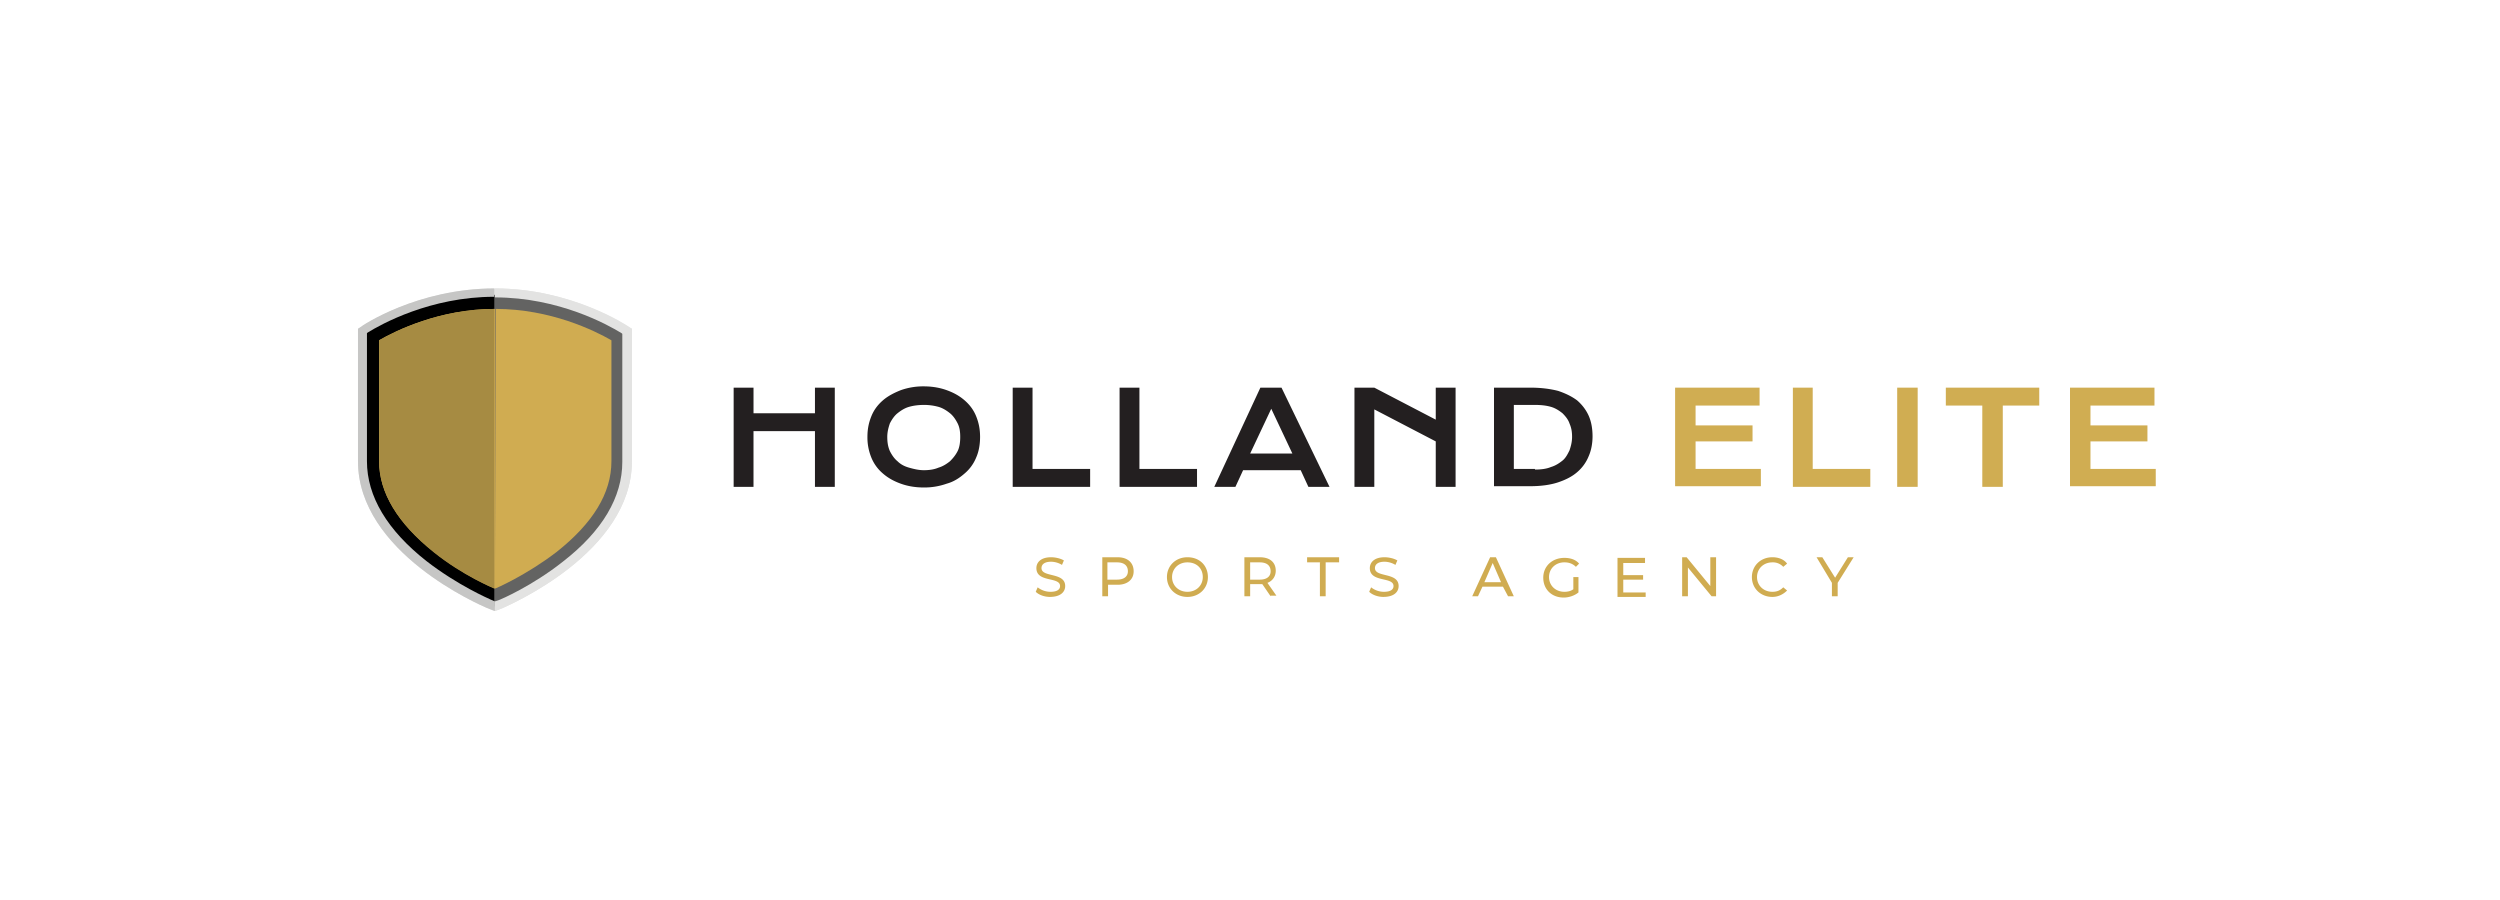
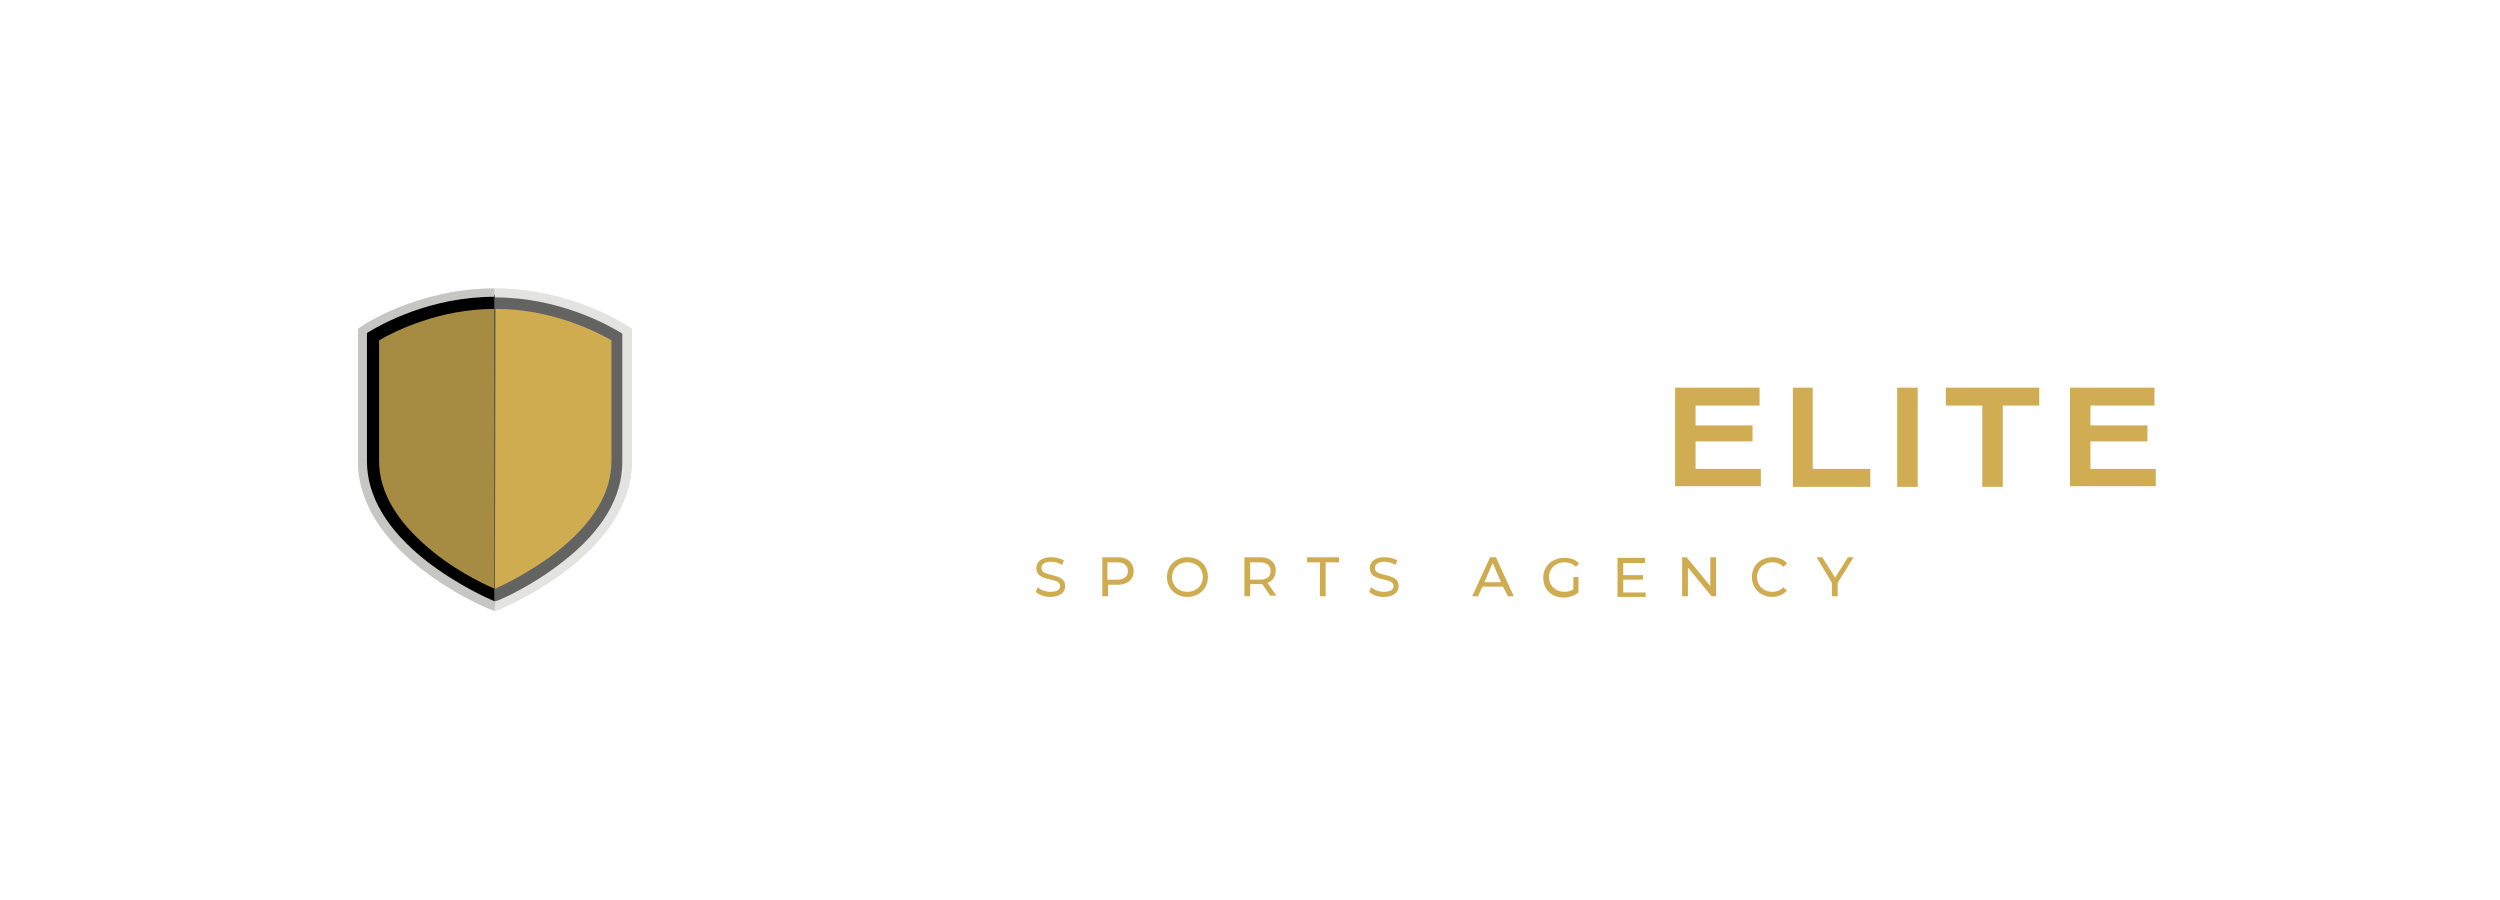
<svg xmlns="http://www.w3.org/2000/svg" width="200" height="72" fill="none" viewBox="0 0 200 72">
  <path fill="#fff" d="M0 0h200v72H0z" />
  <path fill="#E3E3E2" d="M50.347 26.198c-.204-.102-4.608-3.123-10.752-3.123-6.143 0-10.598 2.97-10.752 3.123l-.204.103v10.598c0 7.322 9.83 11.52 10.29 11.725l.513.205.154.051.153-.051.512-.205c.41-.205 10.291-4.403 10.291-11.725V26.301l-.205-.103ZM49.836 36.9c0 2.816-1.588 5.53-4.762 7.987-2.458 1.946-4.966 3.021-5.12 3.072l-.358.154-.359-.154c-.102-.05-2.611-1.126-5.12-3.072-3.123-2.457-4.761-5.17-4.761-7.987V26.66l.05-.051c1.076-.666 5.018-2.867 10.138-2.867s9.063 2.201 10.138 2.867l.051.051V36.9h.103Z" />
  <path fill="#636362" d="M39.596 23.587c-4.915 0-8.806 1.894-10.342 2.765v10.803c0 2.816 1.638 5.53 4.864 8.09 2.662 2.099 5.325 3.225 5.427 3.276.051 0 2.765-1.177 5.427-3.276 3.226-2.56 4.864-5.274 4.864-8.09V26.352c-1.433-.87-5.325-2.765-10.24-2.765Z" />
  <path fill="#000" d="M34.118 45.193c2.662 2.1 5.325 3.226 5.427 3.277V23.587c-4.864 0-8.755 1.894-10.291 2.765v10.803c0 2.765 1.638 5.53 4.864 8.038Z" />
-   <path fill="#D0AC51" d="M39.595 24.714c-4.403 0-7.936 1.74-9.267 2.509V36.9c0 2.508 1.485 4.966 4.403 7.27 2.355 1.894 4.762 2.867 4.864 2.918.052 0 2.51-1.024 4.864-2.918 2.919-2.304 4.403-4.71 4.403-7.27v-9.677c-1.33-.768-4.864-2.51-9.267-2.51Z" />
-   <path fill="#636362" d="M39.596 48.47c.05 0 2.816-1.178 5.478-3.277 3.226-2.56 4.864-5.273 4.864-8.09V26.353c-1.485-.87-5.427-2.765-10.342-2.765V48.47Z" />
+   <path fill="#636362" d="M39.596 48.47c.05 0 2.816-1.178 5.478-3.277 3.226-2.56 4.864-5.273 4.864-8.09V26.353c-1.485-.87-5.427-2.765-10.342-2.765V48.47" />
  <path fill="#A68B42" d="M34.68 44.17c2.355 1.894 4.762 2.867 4.864 2.918V24.714c-4.352 0-7.885 1.74-9.216 2.509V36.9c0 2.508 1.485 4.966 4.352 7.27Z" />
  <path fill="#D0AC51" d="M39.596 47.088c.05 0 2.509-1.075 4.915-2.918 2.918-2.304 4.403-4.71 4.403-7.27v-9.677c-1.331-.768-4.864-2.51-9.267-2.51l-.051 22.375Z" />
  <path fill="#C6C6C5" d="M39.237 47.958c-.102-.05-2.611-1.126-5.12-3.072-3.123-2.457-4.761-5.17-4.761-7.987V26.66l.05-.051c1.076-.666 5.018-2.867 10.138-2.867v-.666c-6.144 0-10.598 2.97-10.752 3.123l-.153.103v10.598c0 7.322 9.83 11.52 10.29 11.725l.513.205.154.051v-.768l-.359-.154Z" />
  <path fill="#E3E3E2" d="M39.596 23.075v.717c5.12 0 9.062 2.202 10.137 2.867l.052.051v10.24c0 2.816-1.588 5.53-4.762 7.988-2.458 1.945-4.967 3.02-5.12 3.072l-.307.102v.768l.153-.051.512-.205c.41-.205 10.291-4.403 10.291-11.725V26.301l-.153-.103c-.205-.153-4.66-3.123-10.803-3.123Z" />
-   <path fill="#231F20" d="M58.693 31.012h1.588v2.048h4.915v-2.048h1.587v7.936h-1.587v-4.455H60.28v4.455h-1.588v-7.936ZM69.394 34.954c0-.614.103-1.126.308-1.638.204-.512.512-.922.921-1.28.41-.359.922-.615 1.434-.82a5.356 5.356 0 0 1 1.843-.307c.666 0 1.28.103 1.843.307.564.205 1.024.461 1.434.82.41.358.717.768.921 1.28.205.512.308 1.024.308 1.638 0 .614-.103 1.178-.308 1.638a3.288 3.288 0 0 1-.921 1.28c-.41.359-.87.666-1.434.82a5.356 5.356 0 0 1-1.843.307c-.666 0-1.28-.103-1.843-.307-.563-.205-1.024-.461-1.434-.82a3.288 3.288 0 0 1-.921-1.28 4.245 4.245 0 0 1-.308-1.638Zm1.588 0c0 .41.05.768.204 1.126.154.308.359.615.615.82.256.256.563.41.921.512.359.102.769.204 1.178.204.41 0 .82-.05 1.178-.204.358-.103.665-.308.921-.512.256-.256.461-.512.615-.82.153-.307.204-.716.204-1.126 0-.41-.05-.768-.204-1.075-.154-.307-.359-.615-.615-.82-.256-.204-.563-.409-.921-.511a4.364 4.364 0 0 0-1.178-.154c-.41 0-.82.051-1.178.154-.358.102-.665.307-.921.512-.256.204-.46.512-.615.819-.102.307-.204.665-.204 1.075ZM81.016 31.012h1.587v6.502h4.608v1.434h-6.195v-7.936ZM89.566 31.012h1.588v6.502h4.608v1.434h-6.196v-7.936ZM100.831 31.012h1.69l3.84 7.936h-1.69l-.614-1.331h-4.609l-.614 1.33h-1.69l3.687-7.935Zm2.56 5.273-1.69-3.584-1.689 3.584h3.379ZM108.357 31.012h1.588l4.915 2.56v-2.56h1.587v7.936h-1.587v-3.636l-4.915-2.56v6.196h-1.588v-7.936ZM119.52 31.012h2.918c.87 0 1.587.102 2.202.256.614.204 1.126.46 1.536.768.409.358.716.768.921 1.228.205.461.307 1.024.307 1.639 0 .563-.102 1.126-.307 1.587a3.295 3.295 0 0 1-.921 1.28c-.41.358-.922.614-1.536.82-.615.204-1.383.306-2.202.306h-2.918v-7.884Zm3.276 6.553c.461 0 .922-.05 1.28-.204.359-.103.666-.308.922-.512.256-.205.41-.512.563-.82.103-.307.205-.665.205-1.075 0-.41-.051-.717-.205-1.075-.102-.307-.307-.563-.563-.82-.256-.204-.563-.409-.922-.511-.358-.103-.768-.154-1.28-.154h-1.689v5.12h1.689v.051Z" />
  <path fill="#D0AD52" d="M134.008 31.012h6.758v1.433h-5.12v1.587h4.557v1.28h-4.557v2.202h5.223v1.383h-6.861v-7.885ZM143.43 31.012h1.587v6.502h4.608v1.434h-6.195v-7.936ZM151.775 31.012h1.639v7.936h-1.639v-7.936ZM158.584 32.445h-2.918v-1.433h7.475v1.433h-2.918v6.503h-1.639v-6.503ZM165.6 31.012h6.758v1.433h-5.12v1.587h4.557v1.28h-4.557v2.202h5.222v1.383h-6.86v-7.885Z" />
  <path fill="#D0AC51" d="m82.86 47.344.153-.358a1.65 1.65 0 0 0 1.024.358c.563 0 .768-.205.768-.46 0-.769-1.894-.257-1.894-1.434 0-.461.358-.87 1.177-.87.359 0 .768.102 1.024.255l-.153.358a1.726 1.726 0 0 0-.87-.255c-.513 0-.769.204-.769.511 0 .769 1.895.308 1.895 1.434 0 .46-.359.87-1.23.87-.409 0-.87-.153-1.126-.41ZM90.692 45.706c0 .665-.512 1.075-1.28 1.075h-.768v.921h-.46V44.58h1.228c.768 0 1.28.41 1.28 1.127Zm-.46 0c0-.461-.308-.717-.87-.717h-.769v1.382h.768c.563 0 .87-.256.87-.666ZM93.356 46.166c0-.921.716-1.587 1.638-1.587.973 0 1.638.666 1.638 1.587 0 .922-.717 1.588-1.638 1.588-.922 0-1.638-.666-1.638-1.588Zm2.867 0c0-.716-.512-1.177-1.23-1.177-.716 0-1.228.512-1.228 1.177 0 .666.512 1.178 1.229 1.178.717 0 1.229-.512 1.229-1.178ZM101.65 47.702l-.666-.972h-.972v.972h-.461V44.58h1.229c.819 0 1.28.41 1.28 1.075 0 .461-.256.82-.666.973l.717 1.024h-.461v.051Zm0-1.996c0-.461-.307-.717-.87-.717h-.768v1.382h.768c.563 0 .87-.256.87-.666ZM105.644 44.989h-1.076v-.41h2.56v.41h-1.075v2.713h-.461V44.99h.052ZM109.535 47.344l.154-.358c.256.204.614.358 1.024.358.563 0 .768-.205.768-.46 0-.769-1.895-.257-1.895-1.434 0-.461.359-.87 1.178-.87.358 0 .768.102 1.024.255l-.154.358a1.725 1.725 0 0 0-.87-.255c-.512 0-.768.204-.768.511 0 .769 1.894.308 1.894 1.434 0 .46-.358.87-1.228.87-.41 0-.871-.153-1.127-.41ZM120.235 46.934h-1.638l-.359.768h-.461l1.434-3.123h.461l1.433 3.123h-.46l-.41-.768Zm-.154-.358-.665-1.536-.666 1.536h1.331ZM125.867 46.166h.41v1.229c-.307.256-.768.41-1.178.41-.972 0-1.638-.666-1.638-1.588s.717-1.587 1.69-1.587c.512 0 .921.153 1.177.46l-.256.257c-.256-.256-.563-.359-.921-.359-.717 0-1.229.512-1.229 1.178 0 .666.512 1.178 1.229 1.178.256 0 .512-.052.716-.205v-.973ZM131.653 47.343v.41H129.4V44.63h2.202v.41h-1.741v.972h1.587v.359h-1.587v1.024h1.792v-.052ZM137.286 44.58v3.122h-.359l-1.894-2.304v2.304h-.461V44.58h.359l1.894 2.304V44.58h.461ZM140.152 46.166c0-.921.717-1.587 1.639-1.587.461 0 .921.154 1.177.512l-.307.256a1.123 1.123 0 0 0-.87-.358c-.717 0-1.229.512-1.229 1.177 0 .666.512 1.178 1.229 1.178.358 0 .614-.102.87-.358l.307.256c-.307.307-.716.512-1.177.512-.922 0-1.639-.666-1.639-1.588ZM147.014 46.627v1.075h-.461v-1.075l-1.229-2.048h.461l1.024 1.639 1.024-1.639h.461l-1.28 2.048Z" />
</svg>